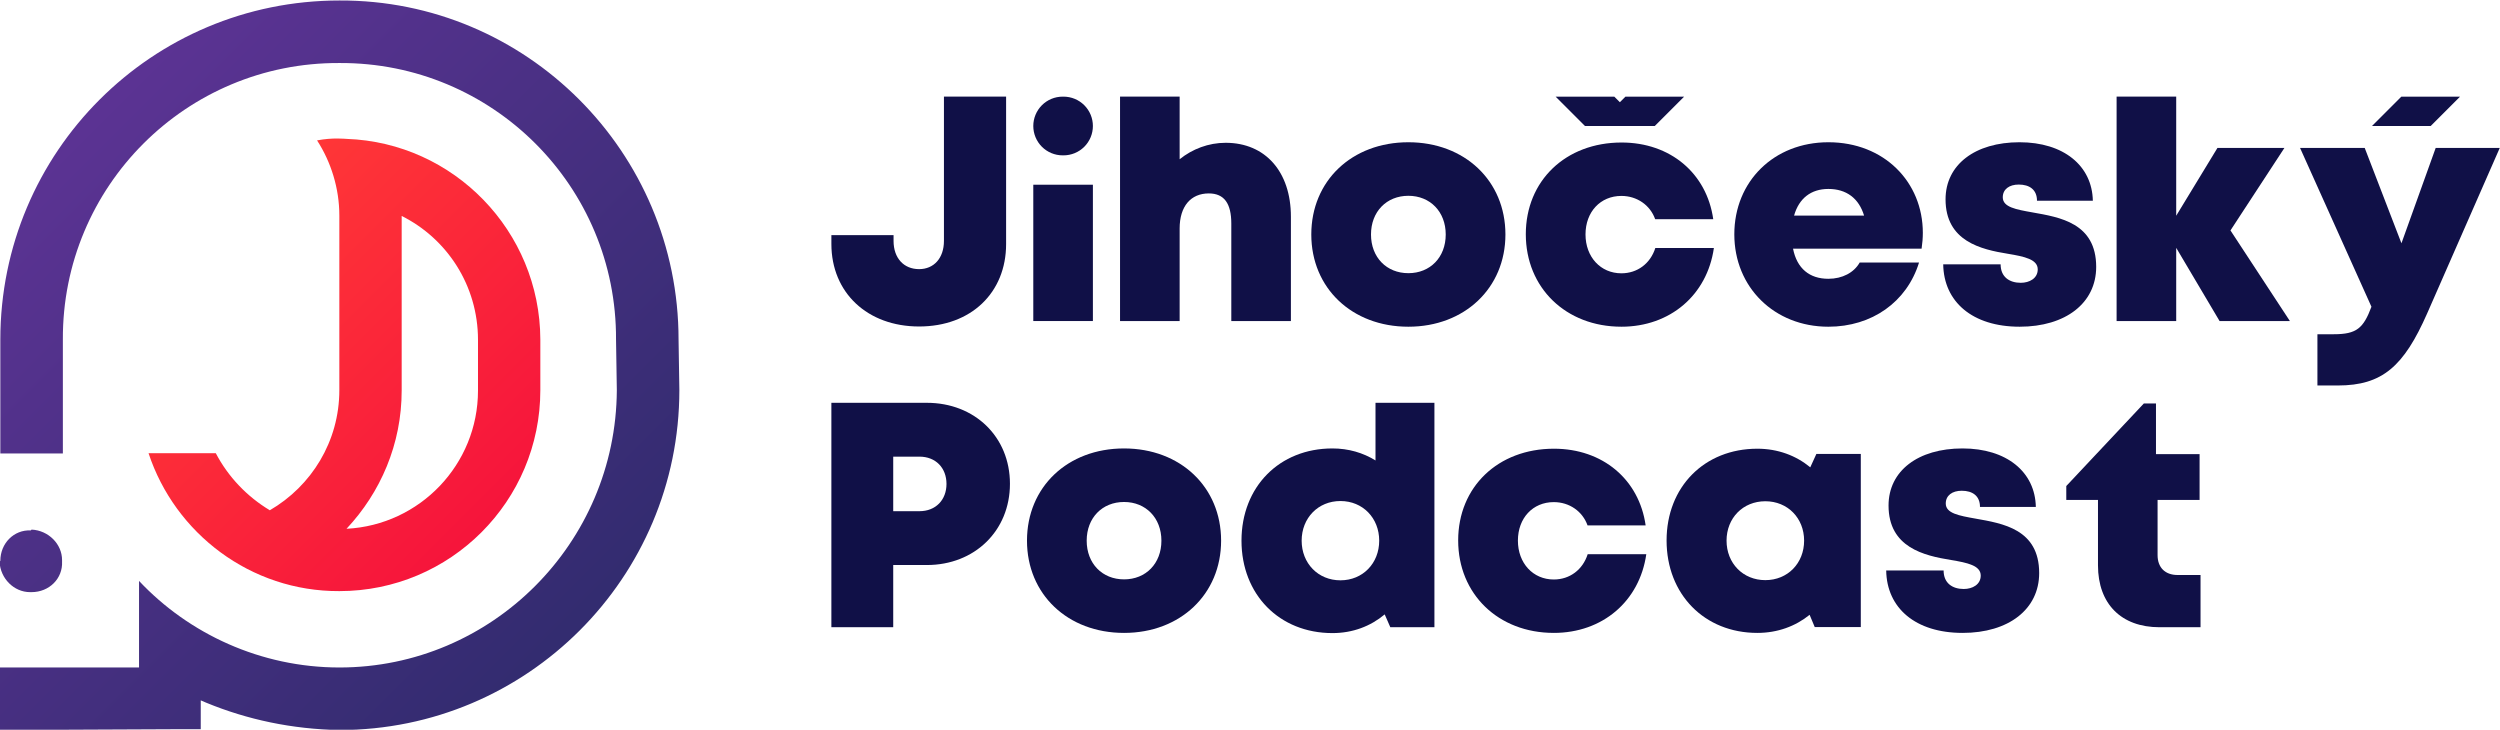
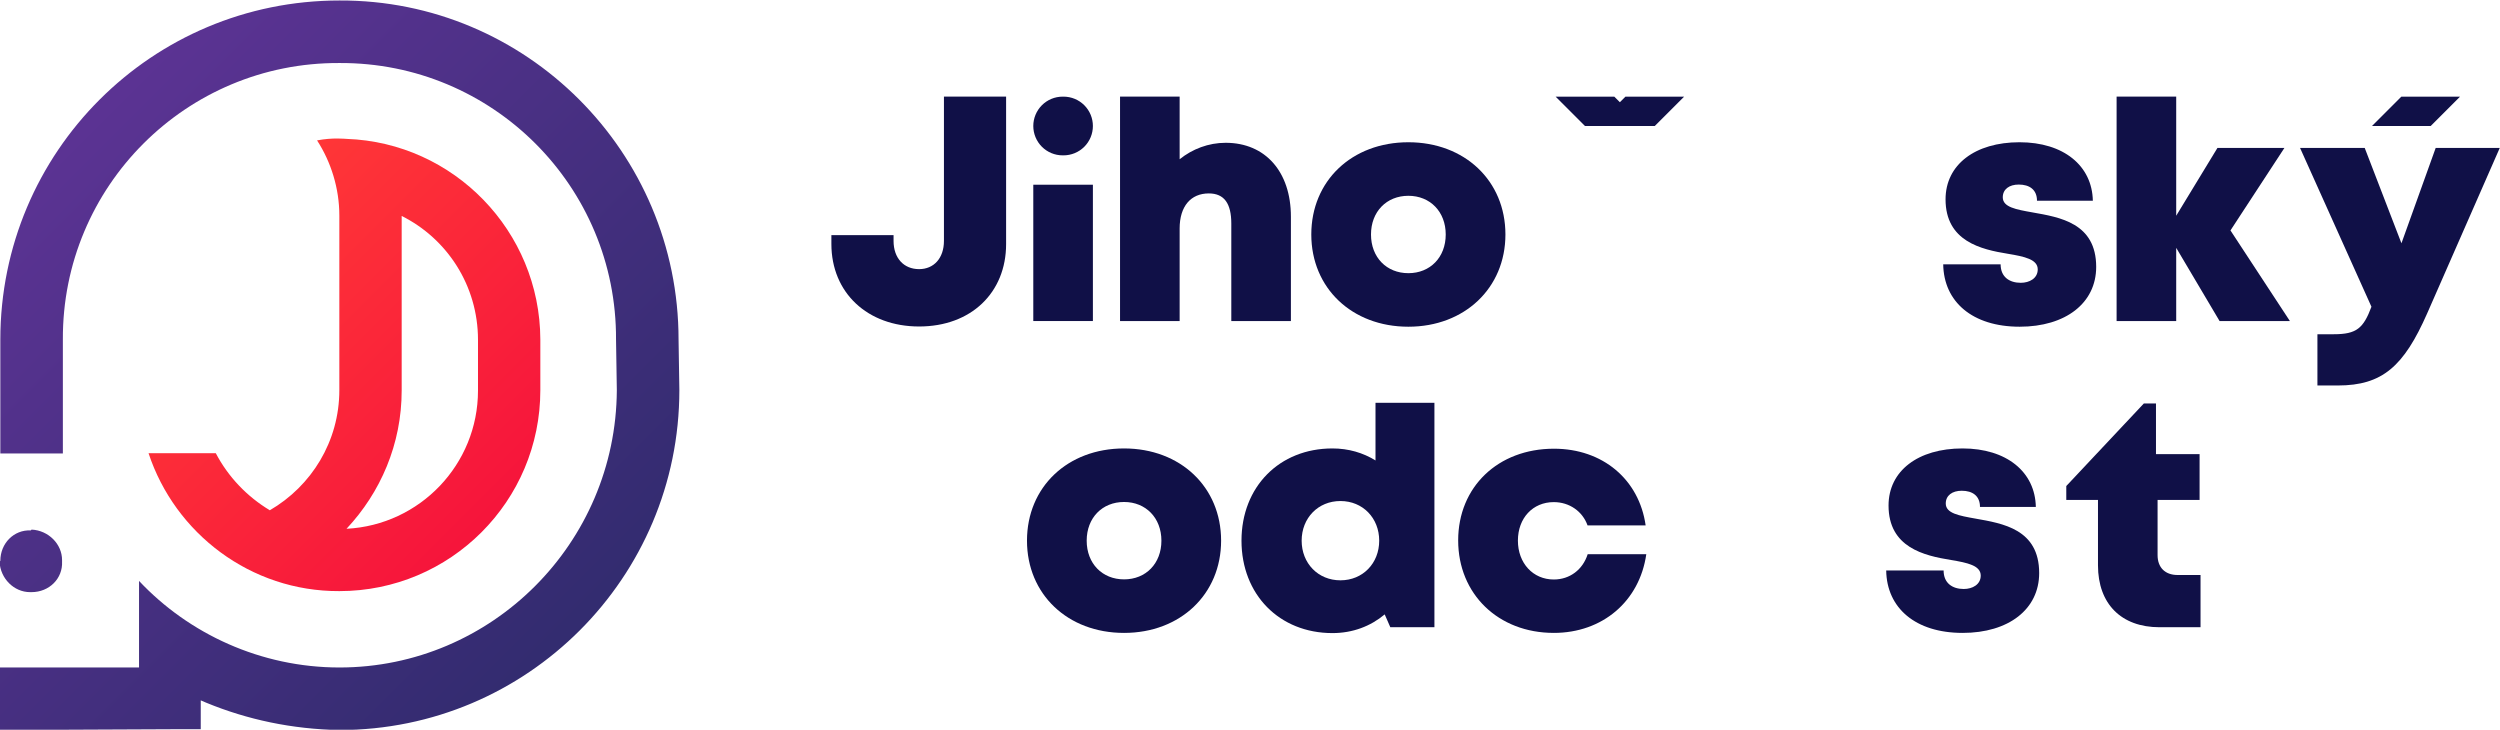
<svg xmlns="http://www.w3.org/2000/svg" width="100%" height="100%" viewBox="0 0 4176 1219" version="1.1" xml:space="preserve" style="fill-rule:evenodd;clip-rule:evenodd;stroke-linejoin:round;stroke-miterlimit:2;">
  <g transform="matrix(631.096,631.096,631.096,-631.096,372.458,371.455)">
    <path d="M0.296,-0.315C0.344,-0.33 0.395,-0.331 0.443,-0.319C0.466,-0.232 0.444,-0.136 0.376,-0.068L0.145,0.163C0.109,0.199 0.063,0.223 0.016,0.233C0.033,0.258 0.051,0.272 0.053,0.274C0.2,0.411 0.431,0.408 0.575,0.265L0.642,0.198C0.789,0.051 0.789,-0.187 0.642,-0.334C0.525,-0.452 0.348,-0.475 0.207,-0.404L0.296,-0.315ZM0.228,0.245L0.459,0.014C0.53,-0.057 0.566,-0.149 0.569,-0.242C0.661,-0.14 0.658,0.017 0.56,0.115L0.493,0.182C0.421,0.254 0.318,0.275 0.228,0.245Z" style="fill:url(#_Linear1);" />
  </g>
  <g transform="matrix(1339.13,1339.13,1339.13,-1339.13,-20.867,-287.094)">
    <path d="M0.398,-0.382L0.327,-0.311C0.21,-0.194 0.21,-0.005 0.327,0.112C0.443,0.229 0.633,0.229 0.75,0.112L0.782,0.081C0.899,-0.036 0.899,-0.226 0.782,-0.343C0.752,-0.372 0.718,-0.394 0.682,-0.409L0.677,-0.411L0.695,-0.429L0.678,-0.446L0.678,-0.446L0.57,-0.555L0.531,-0.516L0.618,-0.429L0.564,-0.375C0.628,-0.377 0.694,-0.353 0.743,-0.304C0.838,-0.209 0.838,-0.054 0.743,0.042L0.711,0.073C0.616,0.169 0.461,0.169 0.366,0.073C0.27,-0.022 0.27,-0.177 0.366,-0.272L0.437,-0.343L0.398,-0.382ZM0.465,-0.41C0.476,-0.4 0.493,-0.4 0.503,-0.41L0.504,-0.411C0.515,-0.421 0.515,-0.438 0.504,-0.449L0.503,-0.45C0.493,-0.46 0.476,-0.46 0.465,-0.45L0.465,-0.449C0.454,-0.438 0.454,-0.421 0.465,-0.411L0.465,-0.41Z" style="fill:url(#_Linear2);" />
  </g>
  <g transform="matrix(1,0,0,1,0,-512.141)">
    <path d="M1535.29,1057.51C1622.21,1057.51 1680.6,1000.92 1680.6,919.811L1680.6,673.531L1576.76,673.531L1576.76,914.537C1576.76,943.534 1559.76,961.7 1535.29,961.7C1509.59,961.7 1492.6,943.223 1492.6,914.537L1492.6,904.923L1388.75,904.923L1388.75,919.67C1388.75,1001.14 1448.98,1057.51 1535.29,1057.51Z" style="fill:rgb(16,16,71);fill-rule:nonzero;" />
  </g>
  <g transform="matrix(1,0,0,1,0,-374.097)">
    <rect x="1726.01" y="682.642" width="99.56" height="227.713" style="fill:rgb(16,16,71);" />
  </g>
  <g transform="matrix(1,0,0,1,0,-797.965)">
    <path d="M1726.01,1008.44C1726.01,1021.44 1731.18,1033.91 1740.37,1043.11C1749.57,1052.3 1762.04,1057.47 1775.05,1057.47L1776.53,1057.47C1789.54,1057.47 1802.01,1052.3 1811.21,1043.11C1820.4,1033.91 1825.57,1021.44 1825.57,1008.44C1825.57,995.425 1820.4,982.955 1811.21,973.755C1802.01,964.555 1789.54,959.395 1776.53,959.395L1775.05,959.395C1762.04,959.395 1749.57,964.555 1740.37,973.755C1731.18,982.955 1726.01,995.425 1726.01,1008.44Z" style="fill:rgb(16,16,71);" />
  </g>
  <g transform="matrix(1,0,0,1,0,-847)">
    <path d="M2647.54,1057.47L2598.5,1008.43L2696.53,1008.43L2705.84,1017.73L2715.15,1008.43L2813.17,1008.43L2764.13,1057.47L2647.54,1057.47Z" style="fill:rgb(16,16,71);" />
  </g>
  <g transform="matrix(-1,0,0,1,8071.42,-847)">
    <path d="M4011.22,1057.47L4109.24,1057.47L4060.2,1008.43L3962.18,1008.43L4011.22,1057.47Z" style="fill:rgb(16,16,71);" />
  </g>
  <g transform="matrix(1,0,0,1,0,-521.246)">
    <path d="M2047.36,759.767C2018.65,759.767 1991.67,770.169 1970.47,787.266L1970.47,682.636L1870.91,682.636L1870.91,1057.51L1970.47,1057.51L1970.47,902.9C1970.47,865.744 1989.18,844.329 2019.2,844.329C2045.1,844.329 2056.77,861.353 2056.77,894.745L2056.77,1057.51L2156.33,1057.51L2156.33,883.158C2156.33,808.261 2113.68,759.767 2047.36,759.767Z" style="fill:rgb(16,16,71);fill-rule:nonzero;" />
  </g>
  <g transform="matrix(1,0,0,1,0,-435.54)">
    <path d="M2352.53,981.284C2446.54,981.284 2514.66,916.586 2514.66,827.217C2514.66,737.544 2446.54,673.156 2352.53,673.156C2258.22,673.156 2190.4,737.544 2190.4,827.217C2190.4,916.586 2258.22,981.284 2352.53,981.284ZM2352.53,891.853C2316.19,891.853 2290.12,865.481 2290.12,827.223C2290.12,788.964 2316.19,762.592 2352.53,762.592C2388.88,762.592 2414.94,789.195 2414.94,827.228C2414.94,865.486 2388.88,891.858 2352.53,891.858L2352.53,891.853Z" style="fill:rgb(16,16,71);fill-rule:nonzero;" />
  </g>
  <g transform="matrix(1,0,0,1,0,-435.096)">
-     <path d="M2708.38,980.84C2789.8,980.84 2851.61,927.949 2862.87,849.41L2765.04,849.41C2756.82,875.246 2735.13,891.628 2708.38,891.628C2673.65,891.628 2648.43,864.394 2648.43,826.687C2648.43,788.981 2673.35,762.363 2708.38,762.363C2734.37,762.363 2756.45,777.679 2764.82,801.291L2861.81,801.291C2850.92,724.362 2789.95,673.156 2708.69,673.156C2615.36,673.156 2548.71,736.864 2548.71,826.377C2548.71,915.89 2615.67,980.83 2708.39,980.83L2708.38,980.84Z" style="fill:rgb(16,16,71);fill-rule:nonzero;" />
-   </g>
+     </g>
  <g transform="matrix(1,0,0,1,0,-435.534)">
-     <path d="M3211.9,824.468C3211.9,739.607 3147.35,673.15 3054.12,673.15C2963.33,673.15 2897.01,738.296 2897.01,826.992C2897.01,915.376 2963.87,981.284 3054.12,981.284C3126.69,981.284 3185.2,940.075 3205.55,874.084L3106.41,874.084C3096.83,891.023 3077.39,901.221 3054.12,901.221C3022.66,901.221 3001.59,884.057 2995.07,850.865L3209.84,850.865C3211.14,841.916 3211.9,833.198 3211.9,824.479L3211.9,824.468ZM3054.11,751.146C3084.18,751.146 3105.01,766.75 3113.76,795.671L2996.83,795.671C3004.89,766.927 3025.08,751.146 3054.11,751.146Z" style="fill:rgb(16,16,71);fill-rule:nonzero;" />
-   </g>
+     </g>
  <g transform="matrix(1,0,0,1,0,-435.546)">
    <path d="M3373.58,981.29C3450.45,981.29 3501.47,941.77 3501.47,881.344C3501.47,807.965 3440.71,798.464 3395.03,790.346C3367.55,785.443 3345.43,781.612 3345.43,765.145C3345.43,751.733 3356.15,743.824 3372.13,743.824C3390.18,743.824 3402.59,752.414 3402.59,770.89L3495.89,770.89C3494.75,712.3 3447.02,673.156 3373.36,673.156C3299.26,673.156 3249.85,710.551 3249.85,768.505C3249.85,838.685 3309.3,852.226 3354.15,859.498C3381.94,864.095 3403.84,868.854 3403.84,885.545C3403.84,900.501 3390.02,907.938 3375.45,907.938C3356.56,907.938 3341.83,898.197 3341.83,877.036L3245.94,877.036C3246.85,939.689 3294.76,981.285 3373.59,981.285L3373.58,981.29Z" style="fill:rgb(16,16,71);fill-rule:nonzero;" />
  </g>
  <g transform="matrix(1,0,0,1,0,-521.246)">
    <path d="M3825.02,1057.51L3725.76,906.159L3815.9,768.337L3704.03,768.337L3635.13,881.623L3635.13,682.636L3535.57,682.636L3535.57,1057.51L3635.13,1057.51L3635.13,935.221L3707.57,1057.51L3825.02,1057.51Z" style="fill:rgb(16,16,71);fill-rule:nonzero;" />
  </g>
  <g transform="matrix(1,0,0,1,0,-327.899)">
    <path d="M4068.58,574.99L4011.38,734.297L3950.02,574.99L3842,574.99L3961.26,840.293C3947.81,876.281 3936.42,886.205 3898.42,886.205L3871.02,886.205L3871.02,971.809L3905.14,971.809C3979.55,971.809 4015.39,939.832 4054.38,851.314L4175.61,574.99L4068.58,574.99Z" style="fill:rgb(16,16,71);fill-rule:nonzero;" />
  </g>
  <g transform="matrix(1,0,0,1,0,501.679)">
-     <path d="M1548.24,171.174L1388.73,171.174L1388.73,546.047L1492.04,546.047L1492.04,442.135L1548.24,442.135C1627.9,442.135 1687.01,385.014 1687.01,306.423C1687.01,227.837 1627.9,171.174 1548.24,171.174ZM1535.84,352.216L1492.04,352.216L1492.04,261.092L1535.84,261.092C1563.07,261.092 1581.02,279.963 1581.02,306.654C1581.02,333.34 1563.07,352.216 1535.84,352.216Z" style="fill:rgb(16,16,71);fill-rule:nonzero;" />
-   </g>
+     </g>
  <g transform="matrix(1,0,0,1,0,587.385)">
    <path d="M1877.61,469.822C1971.62,469.822 2039.74,405.123 2039.74,315.755C2039.74,226.081 1971.62,161.693 1877.61,161.693C1783.29,161.693 1715.48,226.081 1715.48,315.755C1715.48,405.123 1783.29,469.822 1877.61,469.822ZM1877.61,380.39C1841.26,380.39 1815.2,354.018 1815.2,315.76C1815.2,277.502 1841.26,251.13 1877.61,251.13C1913.96,251.13 1940.02,277.732 1940.02,315.765C1940.02,354.024 1913.96,380.396 1877.61,380.396L1877.61,380.39Z" style="fill:rgb(16,16,71);fill-rule:nonzero;" />
  </g>
  <g transform="matrix(1,0,0,1,0,511.465)">
    <path d="M2297.64,161.388L2297.64,257.673C2276.9,244.807 2252.45,237.608 2225.73,237.608C2136.97,237.608 2073.79,301.77 2073.79,391.675C2073.79,481.58 2136.97,546.047 2225.73,546.047C2259.44,546.047 2289.47,534.598 2313,514.806L2322.39,536.261L2396.06,536.261L2396.06,161.388L2297.64,161.388ZM2239.06,457.901C2201.72,457.901 2174.28,429.467 2174.28,391.68C2174.28,353.889 2201.72,325.454 2239.06,325.454C2276.4,325.454 2303.83,353.889 2303.83,391.68C2303.83,429.467 2276.4,457.901 2239.06,457.901Z" style="fill:rgb(16,16,71);fill-rule:nonzero;" />
  </g>
  <g transform="matrix(1,0,0,1,0,587.83)">
    <path d="M2595.44,469.377C2676.89,469.377 2738.69,416.485 2749.96,337.946L2652.06,337.946C2643.84,363.782 2622.17,380.165 2595.44,380.165C2560.73,380.165 2535.51,352.93 2535.51,315.224C2535.51,277.517 2560.43,250.899 2595.44,250.899C2621.41,250.899 2643.47,266.215 2651.85,289.827L2748.89,289.827C2738,212.898 2677.04,161.693 2595.75,161.693C2502.37,161.693 2435.73,225.401 2435.73,314.913C2435.73,404.427 2502.68,469.366 2595.44,469.366L2595.44,469.377Z" style="fill:rgb(16,16,71);fill-rule:nonzero;" />
  </g>
  <g transform="matrix(1,0,0,1,0,587.835)">
-     <path d="M3034.08,170.408L3023.89,192.776C3000.01,173.061 2969.56,161.693 2935.48,161.693C2847.04,161.693 2783.86,225.4 2783.86,314.994C2783.86,404.899 2847.04,469.372 2935.48,469.372C2969.09,469.372 2999.1,458.325 3022.79,439.153L3031.32,459.586L3108.28,459.586L3108.28,170.413L3034.08,170.408ZM2948.81,381.226C2911.47,381.226 2884.03,353.03 2884.03,315.258C2884.03,277.664 2911.25,249.454 2948.81,249.454C2986.15,249.454 3013.59,277.664 3013.59,315.225C3013.59,353.016 2986.15,381.226 2948.81,381.226Z" style="fill:rgb(16,16,71);fill-rule:nonzero;" />
-   </g>
+     </g>
  <g transform="matrix(1,0,0,1,0,587.38)">
    <path d="M3278.35,469.827C3355.22,469.827 3406.24,430.307 3406.24,369.881C3406.24,296.501 3345.49,287.001 3299.8,278.883C3272.32,273.98 3250.2,270.148 3250.2,253.682C3250.2,240.269 3260.93,232.36 3276.9,232.36C3294.95,232.36 3307.37,240.95 3307.37,259.426L3400.66,259.426C3399.53,200.837 3351.79,161.693 3278.14,161.693C3204.03,161.693 3154.62,199.087 3154.62,257.042C3154.62,327.222 3214.08,340.763 3258.92,348.034C3286.71,352.632 3308.61,357.39 3308.61,374.082C3308.61,389.037 3294.79,396.475 3280.22,396.475C3261.33,396.475 3246.6,386.733 3246.6,365.572L3150.71,365.572C3151.62,428.225 3199.53,469.821 3278.37,469.821L3278.35,469.827Z" style="fill:rgb(16,16,71);fill-rule:nonzero;" />
  </g>
  <g transform="matrix(1,0,0,1,0,502.814)">
    <path d="M3637.54,457.671C3616.53,457.671 3604.02,445.161 3604.02,424.423L3604.02,332.267L3674.18,332.267L3674.18,255.739L3601.35,255.739L3601.35,171.174L3581.06,171.174L3451.52,309.038L3451.52,332.267L3504.47,332.267L3504.47,441.535C3504.47,505.819 3543.31,544.912 3607.24,544.912L3675.78,544.912L3675.78,457.671L3637.54,457.671Z" style="fill:rgb(16,16,71);fill-rule:nonzero;" />
  </g>
  <defs>
    <linearGradient id="_Linear1" x1="0" y1="0" x2="1" y2="0" gradientUnits="userSpaceOnUse" gradientTransform="matrix(1,0,0,-1,0,-0.064)">
      <stop offset="0" style="stop-color:rgb(255,55,55);stop-opacity:1" />
      <stop offset="1" style="stop-color:rgb(243,9,61);stop-opacity:1" />
    </linearGradient>
    <linearGradient id="_Linear2" x1="0" y1="0" x2="1" y2="0" gradientUnits="userSpaceOnUse" gradientTransform="matrix(1,0,0,-1,0,-0.325)">
      <stop offset="0" style="stop-color:rgb(107,54,161);stop-opacity:1" />
      <stop offset="1" style="stop-color:rgb(42,42,104);stop-opacity:1" />
    </linearGradient>
  </defs>
</svg>